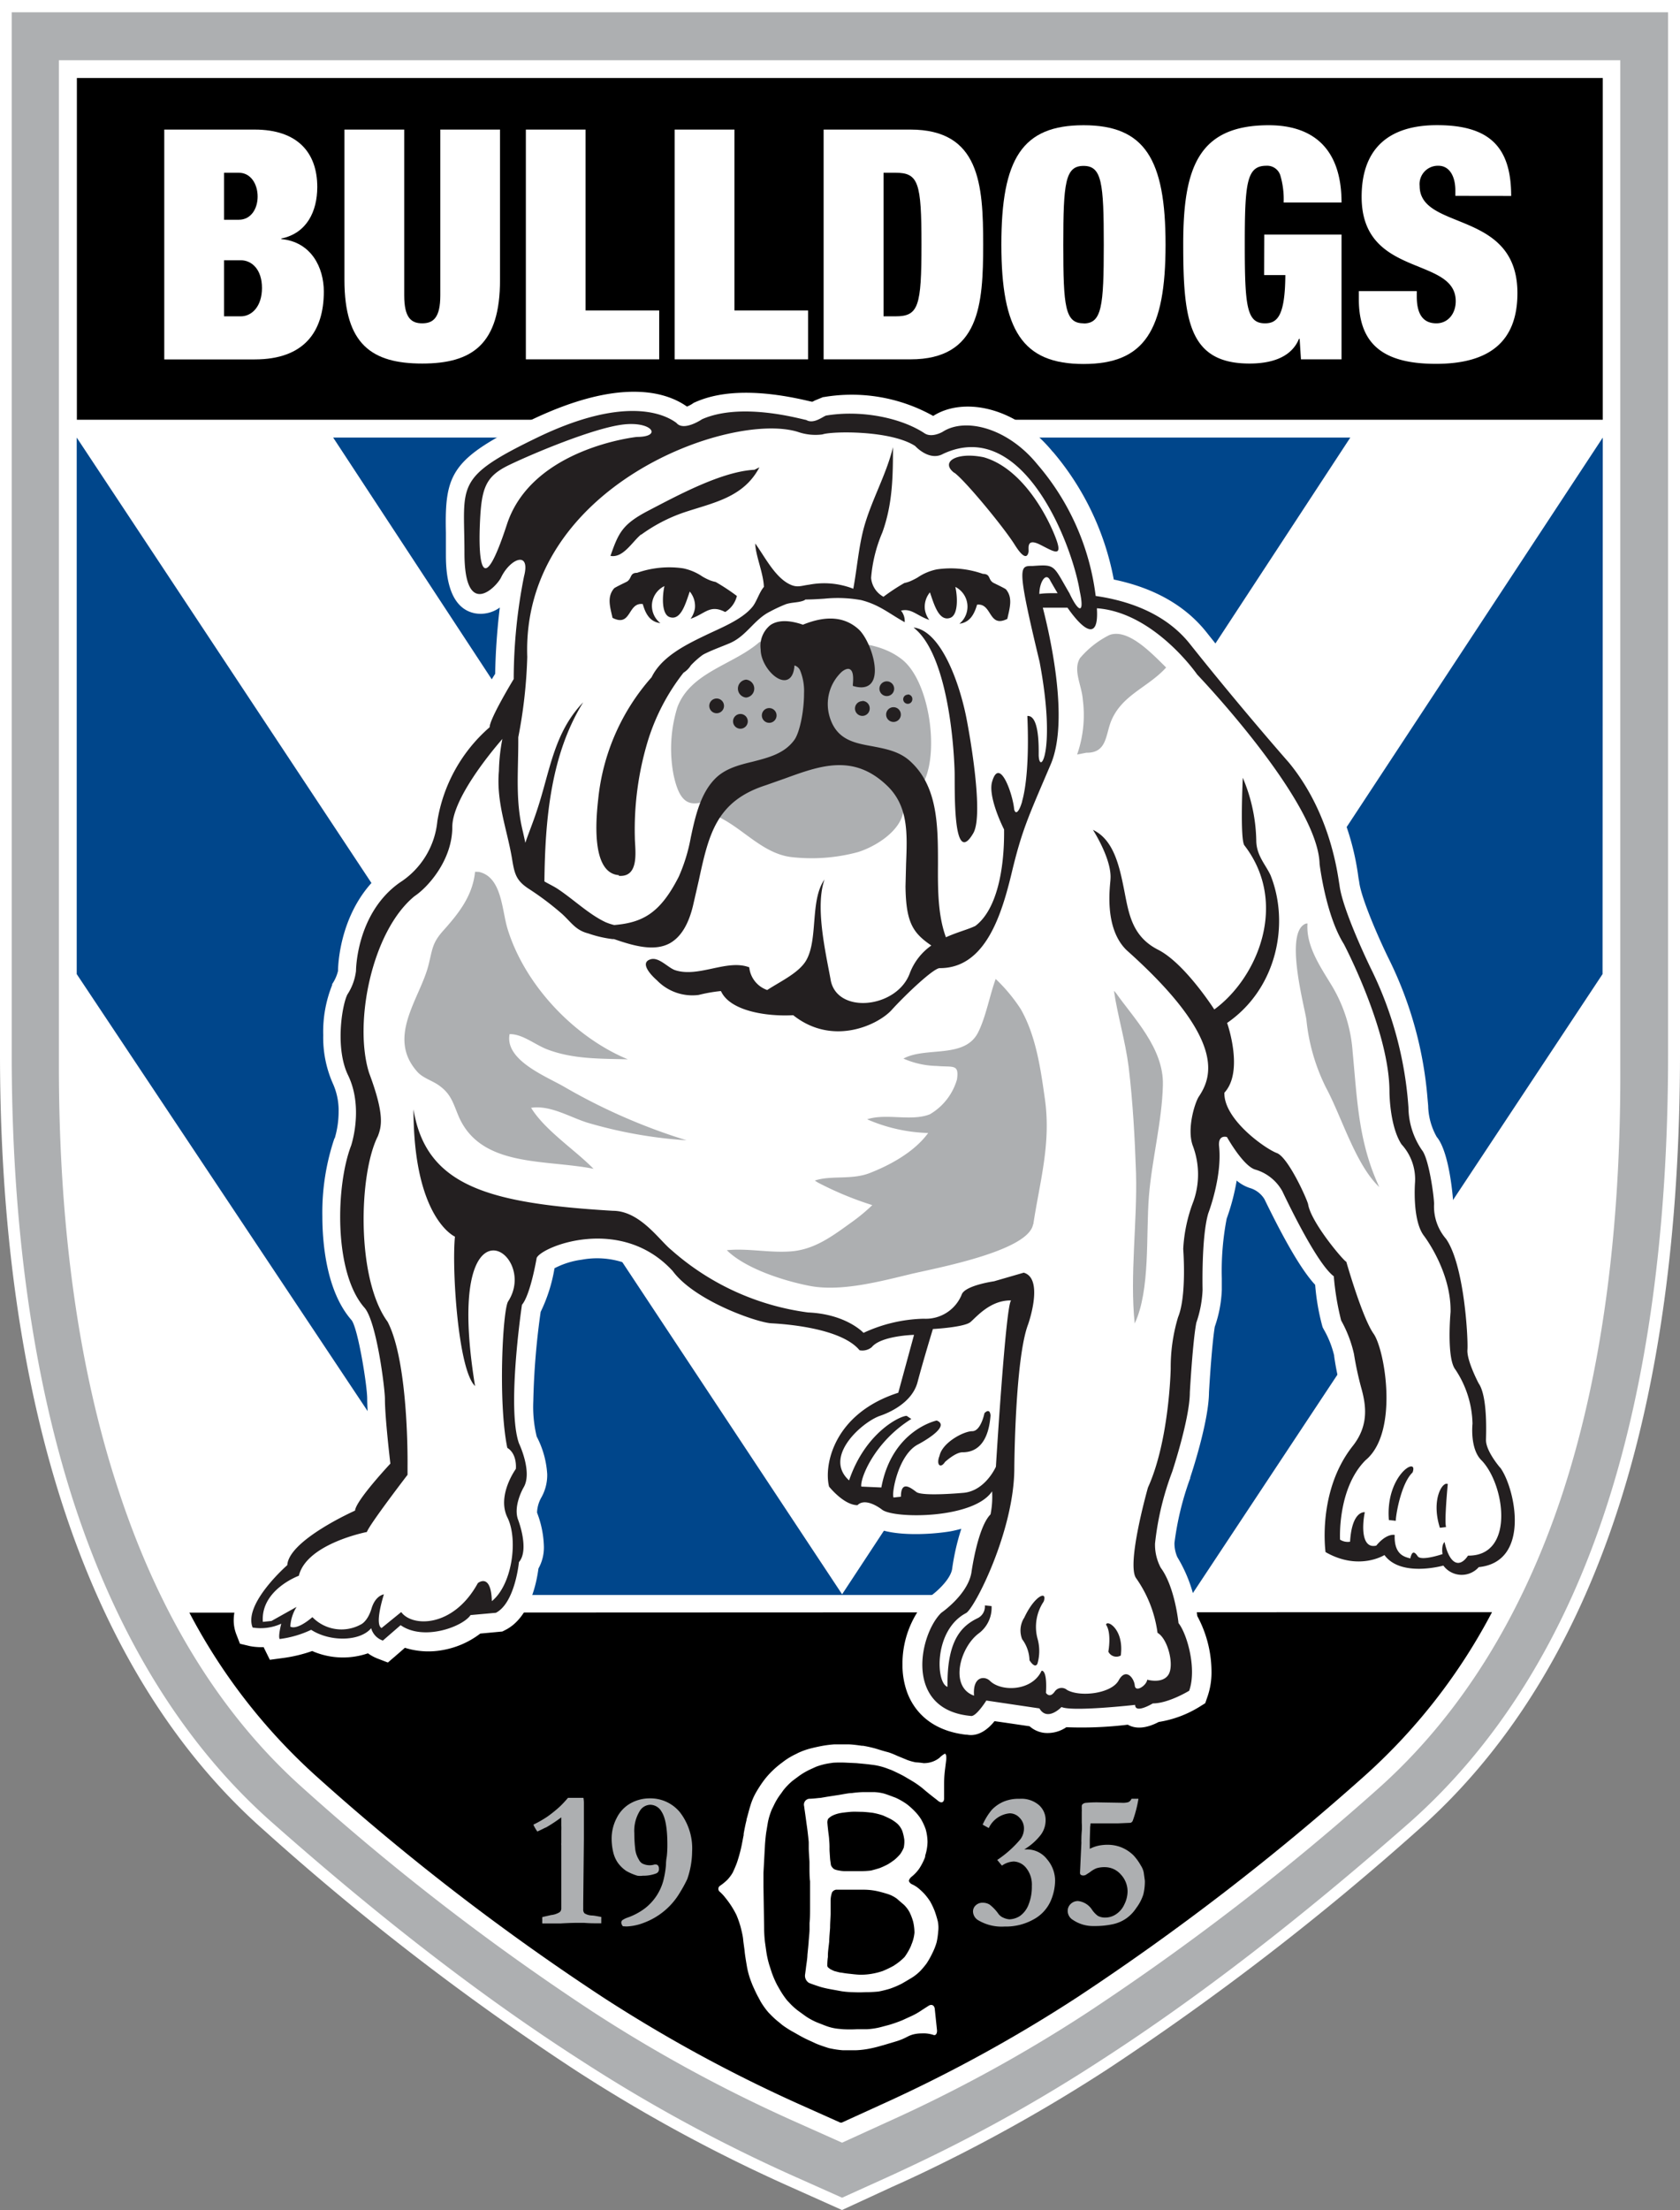
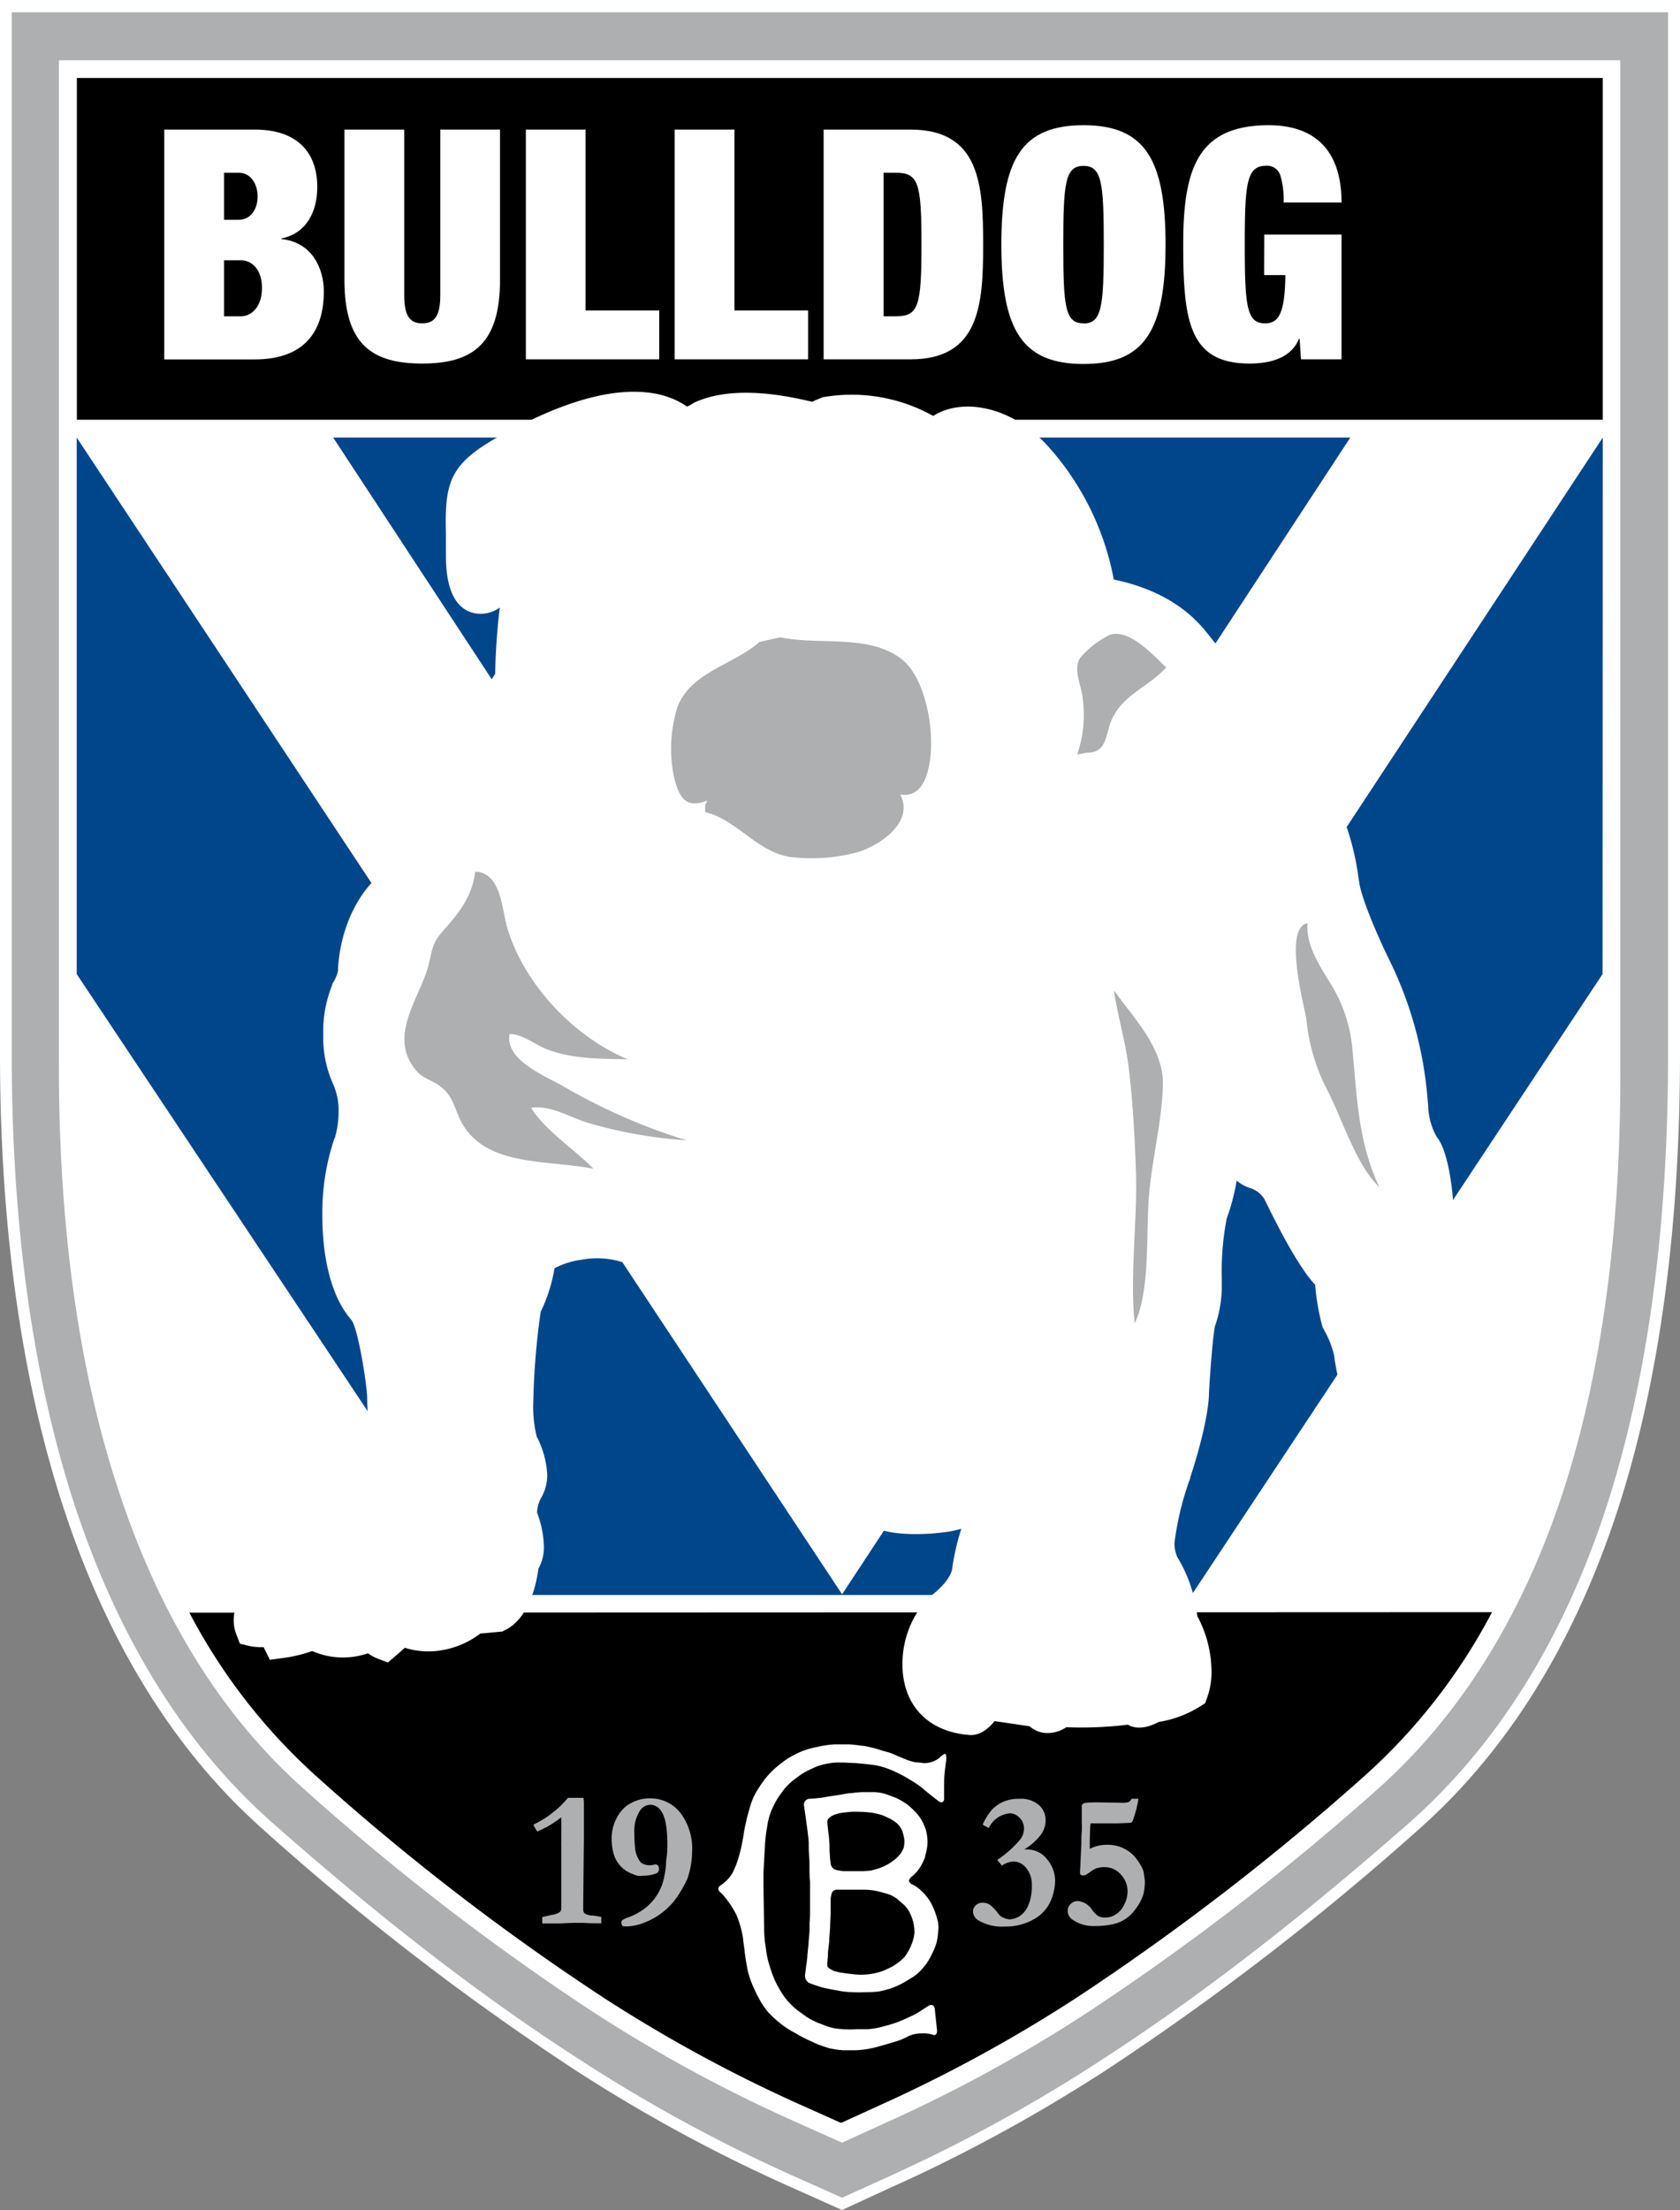
<svg xmlns="http://www.w3.org/2000/svg" id="Layer_1" data-name="Layer 1" viewBox="0 0 228.17 300">
  <rect x="0" y="0" width="228.17" height="300" fill="#808080" stroke="none" />
  <defs>
    <style>.cls-1{fill:#fff;}.cls-2{fill:#adafb1;}.cls-3{fill:#00468a;}.cls-4{fill:#00468b;}.cls-5{fill:#231f20;}</style>
  </defs>
  <title>Logo</title>
  <path class="cls-1" d="M107.48,296.92a213.92,213.92,0,0,1-29.49-16,350.83,350.83,0,0,1-42.26-32.58c-11.95-10.58-21.07-25.26-27.09-43.62C2.91,187.26,0,166.5,0,143.05V0H228.17V143.05c0,23.85-2.85,44.67-8.46,61.89-5.91,18.16-15,32.78-27.1,43.46a365,365,0,0,1-42.23,32.51A219.46,219.46,0,0,1,125.21,295c-1.31.62-2.6,1.22-4,1.84L114.36,300Z" />
  <path class="cls-1" d="M220.06,8.18H8V144.83c0,21.84,2.7,41.16,8.05,57.43,5.58,17.06,14.06,30.7,25.16,40.55a328.34,328.34,0,0,0,39.38,30.35,199.63,199.63,0,0,0,27.46,14.89l6.29,2.81h0l6.27-2.86a199,199,0,0,0,27.11-14.85,342.67,342.67,0,0,0,39.36-30.29c11.22-10,19.68-23.52,25.19-40.4,5.21-16,7.86-35.41,7.76-57.63V8.18h0ZM185.51,241.05a338.88,338.88,0,0,1-39,30.06,199.37,199.37,0,0,1-26.83,14.69l-5.29,2.41L109,285.84a198.34,198.34,0,0,1-27.14-14.71A325.1,325.1,0,0,1,42.83,241a79,79,0,0,1-17.13-22.1h177A79.52,79.52,0,0,1,185.51,241.05Z" />
  <path class="cls-2" d="M1.59,1.67V143.13c0,23.28,2.89,43.88,8.55,61.19,5.95,18.08,14.91,32.51,26.64,42.92,15,13.27,28.78,23.89,42.07,32.42a212.73,212.73,0,0,0,29.29,15.89l6.23,2.78,0-7.47h0l-6.29-2.81a199.63,199.63,0,0,1-27.46-14.89,328.34,328.34,0,0,1-39.38-30.35c-11.1-9.85-19.58-23.49-25.16-40.55C10.7,186,8,166.67,8,144.83V8.18H220.06V144.83c.1,22.22-2.55,41.61-7.76,57.63-5.51,16.88-14,30.45-25.19,40.4a342.67,342.67,0,0,1-39.36,30.29A199,199,0,0,1,120.64,288l-6.27,2.86v7.47l6.23-2.82c1.17-.53,2.49-1.15,3.92-1.83a213.71,213.71,0,0,0,25-14c13.19-8.51,26.94-19.12,42-32.35,11.85-10.52,20.84-24.89,26.65-42.76,5.56-17.08,8.38-37.73,8.38-61.4V1.67Z" />
  <rect x="10.44" y="10.59" width="207.24" height="46.39" />
  <path class="cls-3" d="M114.34,288.21l0,0-.07,0Z" />
  <polygon class="cls-4" points="217.68 59.4 114.37 216.42 10.42 59.4 10.42 132.23 66.55 216.51 161.84 216.51 217.65 132.23 217.68 59.4" />
-   <path d="M25.72,218.91A79.49,79.49,0,0,0,42.83,241,324.35,324.35,0,0,0,81.9,271.13,198.37,198.37,0,0,0,109,285.84l5.14,2.3.08,0,.09,0,5.29-2.41a199.37,199.37,0,0,0,26.83-14.69,338.88,338.88,0,0,0,39-30.06,79.1,79.1,0,0,0,17.21-22.14Z" />
+   <path d="M25.72,218.91A79.49,79.49,0,0,0,42.83,241,324.35,324.35,0,0,0,81.9,271.13,198.37,198.37,0,0,0,109,285.84l5.14,2.3.08,0,.09,0,5.29-2.41a199.37,199.37,0,0,0,26.83-14.69,338.88,338.88,0,0,0,39-30.06,79.1,79.1,0,0,0,17.21-22.14" />
  <path class="cls-1" d="M128.32,238.06c.16,0,.24.32.19.84l-.17,1.37a16.64,16.64,0,0,0-.12,1.88v2c0,.5-.34.66-.76.35l-.32-.26c-.42-.32-1.08-.84-1.47-1.17l-.39-.33a12,12,0,0,0-1.54-1.06l-1-.59c-.47-.25-1.22-.62-1.69-.82l-.59-.22a8.89,8.89,0,0,0-1.79-.46l-.48-.06c-.51-.07-1.36-.14-1.87-.19l-1.27-.06a16.8,16.8,0,0,0-1.88,0l-.54.08a8.88,8.88,0,0,0-1.82.48l-.81.37a9.55,9.55,0,0,0-1.59.95l-.75.56a8.68,8.68,0,0,0-1.3,1.34l-.28.4a8.47,8.47,0,0,0-1,1.65l-.24.48a9.27,9.27,0,0,0-.55,1.79l-.18,1.09c-.1.51-.17,1.35-.21,1.86l-.21,3.89c0,.52,0,1.36,0,1.92l.09,5.58a17.07,17.07,0,0,0,.11,1.88l.18,1.28a13.18,13.18,0,0,0,.4,1.82l.34,1.05a13.58,13.58,0,0,0,.74,1.71l.32.56a11.58,11.58,0,0,0,1.06,1.56l.28.29a8.48,8.48,0,0,0,1.42,1.25l.77.56a8.82,8.82,0,0,0,1.63.88l1,.39a6.77,6.77,0,0,0,1.81.45l.65.06a16.85,16.85,0,0,0,1.88,0l1.35,0a9.7,9.7,0,0,0,1.87-.28l1.2-.32a18.81,18.81,0,0,0,1.78-.63l1-.46a9.38,9.38,0,0,0,1.64-.91l.87-.56c.44-.3.84-.1.88.44l.29,2.76c.07.52-.16.86-.48.73a4.32,4.32,0,0,0-1.17-.21c-.32,0-.84,0-1.15.06a3.65,3.65,0,0,0-1.22.4,8.21,8.21,0,0,1-1.47.61l-1.77.53-.23.06a16.78,16.78,0,0,1-1.7.42,11.81,11.81,0,0,1-1.75.21h0c-.53,0-1.39,0-1.89,0h0a12.86,12.86,0,0,1-1.86-.29h0c-.51-.16-1.3-.42-1.77-.63l-.6-.28a16.45,16.45,0,0,1-1.68-.84l-.69-.39a13.44,13.44,0,0,1-1.58-1l-.32-.27a11.71,11.71,0,0,1-1.38-1.25l-.15-.15a10.34,10.34,0,0,1-1.08-1.5l-.31-.58c-.26-.45-.61-1.23-.82-1.71l-.22-.57a11.28,11.28,0,0,1-.5-1.81l-.06-.35c-.09-.54-.22-1.31-.26-1.75s-.17-1.21-.21-1.68-.23-1.26-.37-1.78h0a13.17,13.17,0,0,0-.55-1.55,12.87,12.87,0,0,0-.72-1.26,12.48,12.48,0,0,0-.73-1,6.06,6.06,0,0,0-.79-.86.5.5,0,0,1,0-.81,7.19,7.19,0,0,0,1-.81,5.27,5.27,0,0,0,.75-1c.17-.36.42-.93.56-1.32s.36-1.14.48-1.64l.07-.28c.12-.51.27-1.36.37-1.85v-.16c.09-.53.26-1.37.39-1.86l0-.1c.15-.49.35-1.32.51-1.82h0a8.65,8.65,0,0,1,.71-1.72,17.43,17.43,0,0,1,1-1.57,10.9,10.9,0,0,1,1.22-1.42,12.57,12.57,0,0,1,1.41-1.2l.29-.22a9.8,9.8,0,0,1,1.62-.95l.23-.12a9.71,9.71,0,0,1,1.65-.6c.45-.12,1.19-.28,1.62-.36a14.82,14.82,0,0,1,1.68-.21c.46,0,1.29,0,1.79,0h.06c.49,0,1.34.11,1.86.19l.16,0a16.15,16.15,0,0,1,1.79.4c.47.15,1.16.36,1.53.45s1,.36,1.37.53l1.36.56a7,7,0,0,0,1.13.31,9.81,9.81,0,0,1,1.06.11,3.46,3.46,0,0,0,1.15-.18,3.26,3.26,0,0,0,1-.54A3.12,3.12,0,0,1,128.32,238.06Z" />
  <path class="cls-1" d="M127.37,260.82a14.42,14.42,0,0,0-.42-1.39,10.2,10.2,0,0,0-.63-1.33,8.45,8.45,0,0,0-.76-1,9,9,0,0,0-.84-.79,4,4,0,0,0-.82-.51.82.82,0,0,1-.46-.46c0-.15.14-.4.39-.6a5.37,5.37,0,0,0,1-1.06,8.11,8.11,0,0,0,.82-1.61l0-.16a6.46,6.46,0,0,0,.32-1.83V250a6.6,6.6,0,0,0-.25-1.69,7.9,7.9,0,0,0-.64-1.38,6.44,6.44,0,0,0-.79-1,9.65,9.65,0,0,0-1.1-1,9,9,0,0,0-1.56-.9c-.49-.18-1.18-.45-1.57-.56a6,6,0,0,0-1.35-.2c-.37,0-1,0-1.45,0a13.3,13.3,0,0,0-1.56.13c-.42,0-1.17.16-1.73.25h0l-1.56.24-1,.17c-.2,0-.79.09-1.32.11l-.11,0a.8.8,0,0,0-.77,1l.07.52c.08.51.19,1.35.26,1.86l.09.64c.07.51.16,1.33.21,1.86l0,.78c0,.5.07,1.35.1,1.89l0,.77c0,.53,0,1.38.08,1.88l0,1.17c0,.53,0,1.36,0,1.88v.72c0,.53,0,1.37-.07,1.88l0,.86c0,.52-.11,1.35-.13,1.87l-.16,1.62c0,.5-.16,1.36-.21,1.86l-.1.75a1.14,1.14,0,0,0,.51,1.18c.36.16,1,.37,1.46.52s1.14.29,1.54.36l1.48.27a12,12,0,0,0,1.49.12,16.25,16.25,0,0,0,1.71,0h.16c.55,0,1.27-.05,1.63-.09a15.44,15.44,0,0,0,1.53-.38,12.12,12.12,0,0,0,1.62-.69c.4-.23,1-.58,1.39-.82a6.57,6.57,0,0,0,1.12-.9,12.16,12.16,0,0,0,.84-1,10.92,10.92,0,0,0,.79-1.4,8.27,8.27,0,0,0,.59-1.5,10.16,10.16,0,0,0,.21-1.44A4.26,4.26,0,0,0,127.37,260.82Zm-14.91-13.9a2.07,2.07,0,0,1,.61-.46,4.14,4.14,0,0,1,1-.33c.34-.07,1-.14,1.46-.18s1.2,0,1.51,0,1,.07,1.48.13a9.71,9.71,0,0,1,1.4.36c.32.14.79.35,1.08.51a5,5,0,0,1,.92.65,2.91,2.91,0,0,1,.62.93,6.53,6.53,0,0,1,.28,1.21,4,4,0,0,1-.08,1.08,4.36,4.36,0,0,1-.48.87,6.64,6.64,0,0,1-.75.75,9.65,9.65,0,0,1-.94.64,11.32,11.32,0,0,1-1.11.51c-.29.09-.8.24-1.17.33A11.51,11.51,0,0,1,117,254c-.39,0-1,0-1.34,0s-.82,0-1,0a4.4,4.4,0,0,1-.73-.09,2.49,2.49,0,0,1-.49-.12.71.71,0,0,1-.35-.24.94.94,0,0,1-.25-.43c0-.14-.09-.55-.11-.91s-.07-.92-.07-1.27a9.09,9.09,0,0,0-.05-1.19c0-.3-.09-.84-.13-1.21s-.09-.8-.1-1A1.19,1.19,0,0,1,112.46,246.92Zm11.74,15.43a5.38,5.38,0,0,1-.41,1.61l-.08.22a8.1,8.1,0,0,1-.86,1.48,7.7,7.7,0,0,1-1.34,1.09l-.13.09a14.27,14.27,0,0,1-1.5.72,9.39,9.39,0,0,1-1.52.38,8.67,8.67,0,0,1-1.48.12c-.38,0-1-.07-1.41-.12a11.49,11.49,0,0,1-1.17-.16c-.25,0-.62-.13-.85-.18s-.47-.2-.59-.25-.29-.2-.38-.27a.37.37,0,0,1-.12-.29c0-.09,0-.63.08-1.13v-.23c0-.52.13-1.37.18-1.89h0c0-.52.09-1.36.12-1.88l0-.12c0-.51.07-1.36.07-1.88v-.07c0-.5,0-1.25,0-1.65a3.45,3.45,0,0,1,.2-1.07.81.81,0,0,1,.52-.35c.16,0,.59,0,1,0s.94,0,1.35,0,1.11,0,1.57,0a8.78,8.78,0,0,1,1.71.2c.45.1,1.16.3,1.54.43a4.27,4.27,0,0,1,1.15.62c.23.21.63.55.9.78a4.17,4.17,0,0,1,.77,1,7.63,7.63,0,0,1,.5,1.31A6.8,6.8,0,0,1,124.2,262.35Z" />
  <path class="cls-2" d="M136.08,253.25c-.27-.31-.48-.59-.64-.77a14.74,14.74,0,0,0,3.13-2.79,2.42,2.42,0,0,0,.5-1.48,2,2,0,0,0-.59-1.45,1.82,1.82,0,0,0-1.34-.61,3.49,3.49,0,0,0-2.85,2l-.83-.46a8.6,8.6,0,0,1,1.23-2,4.83,4.83,0,0,1,1.7-1.16,5.31,5.31,0,0,1,2.09-.35,3.66,3.66,0,0,1,2.61.84,2.7,2.7,0,0,1,.92,2.11,3.32,3.32,0,0,1-.64,1.92,8,8,0,0,1-2.26,2h.28a3.43,3.43,0,0,1,2.81,1.33,4.5,4.5,0,0,1,1.1,2.91,7.18,7.18,0,0,1-.62,2.8,5.27,5.27,0,0,1-2.25,2.43,7.7,7.7,0,0,1-4,1,6.23,6.23,0,0,1-3.51-.82,1.43,1.43,0,0,1-.77-1.21,1.12,1.12,0,0,1,.35-.83,1.31,1.31,0,0,1,1-.37,1.73,1.73,0,0,1,.92.26,5.92,5.92,0,0,1,1.12,1.16,1.58,1.58,0,0,0,.69.59,2.46,2.46,0,0,0,.85.24,2.78,2.78,0,0,0,1.44-.45,3.35,3.35,0,0,0,1.18-1.56,6.45,6.45,0,0,0,.44-2.52,3.59,3.59,0,0,0-.76-2.43,2.27,2.27,0,0,0-1.7-.89A3,3,0,0,0,136.08,253.25Z" />
  <path class="cls-2" d="M153.68,244.17l.47,0,.47,0a16.16,16.16,0,0,1-.78,3,.5.5,0,0,1-.3.27l-1.63.07h-.37l-.82,0-.61,0c-.73,0-1.25,0-1.57,0h-.43c0,.25-.05.44-.05.53l-.05,1.7,0,1.23a4.93,4.93,0,0,1,1.15-.42,6,6,0,0,1,1.28-.13,5,5,0,0,1,1.88.36,5.08,5.08,0,0,1,1.62,1.07,7.15,7.15,0,0,1,1,1.38,2.8,2.8,0,0,1,.39.92c.11.77.16,1.15.16,1.19a7.42,7.42,0,0,1-.21,1.83,6.15,6.15,0,0,1-.95,1.82,5.31,5.31,0,0,1-1.3,1.38,5,5,0,0,1-1.88.83,11.31,11.31,0,0,1-2.53.25,4.89,4.89,0,0,1-2.9-.83,1.42,1.42,0,0,1-.71-1.23,1.27,1.27,0,0,1,.41-.94,1.39,1.39,0,0,1,1-.39,2.6,2.6,0,0,1,1.87,1.14,3.39,3.39,0,0,0,.83.88,2.08,2.08,0,0,0,1,.22,2.61,2.61,0,0,0,1.44-.44,3.13,3.13,0,0,0,1.15-1.36,4,4,0,0,0,.43-1.7,3.35,3.35,0,0,0-.91-2.34,2.87,2.87,0,0,0-2.19-1,3.59,3.59,0,0,0-1.15.16,3.88,3.88,0,0,0-.89.54l-.56.36a.81.81,0,0,1-.32.07.6.6,0,0,1-.34-.1.34.34,0,0,1-.1-.26l.19-4.1a3.54,3.54,0,0,1,0-.48c0-.14,0-.49.05-1.08s0-1,0-1.24c0-.38,0-.69,0-.92s0-.35,0-.51a.91.91,0,0,0,0-.25l0-.47c0-.21.14-.34.44-.44a15.32,15.32,0,0,1,2.05-.07l2.95.05a2.63,2.63,0,0,0,.9-.09A.9.9,0,0,0,153.68,244.17Z" />
  <path class="cls-2" d="M77.14,244.05h2.1a4.81,4.81,0,0,1,.06.61s0,.17,0,.4,0,.58,0,1.38l0,2v1.24l-.09,8.75v.74a.75.75,0,0,0,.18.56,2.09,2.09,0,0,0,1,.29c.23,0,.64.08,1.27.2a1.1,1.1,0,0,1,0,.25c0,.09,0,.3,0,.61H81c-.39,0-.94,0-1.65-.06l-.92,0c-.21,0-1,0-2.28.08h-.59l-.39,0-.35,0-.65,0-.52,0a3.8,3.8,0,0,1,0-.44,3.66,3.66,0,0,1,0-.42c.34-.09.74-.17,1.2-.28a2.75,2.75,0,0,0,1.16-.39.64.64,0,0,0,.22-.48l0-.9,0-1v-2.48c0-.07,0-.33,0-.77,0-.23,0-.45,0-.62s0-.46,0-1.06l0-.74c0-.56,0-.89,0-1a2.23,2.23,0,0,1,0-.37l0-.34,0-.87,0-.42a7.2,7.2,0,0,0,0-.72V246.7a20,20,0,0,1-2.09,1.38c-.08,0-.46.23-1.16.54a5.42,5.42,0,0,1-.54-.93,16.4,16.4,0,0,0,1.86-1.06,17.14,17.14,0,0,0,1.76-1.42A14.88,14.88,0,0,0,77.14,244.05Z" />
  <path class="cls-2" d="M84.6,261.48a.86.86,0,0,1-.22-.47.45.45,0,0,1,.14-.35,2.88,2.88,0,0,1,.76-.37,8.74,8.74,0,0,0,2.31-1.24,7.06,7.06,0,0,0,2.56-4,13,13,0,0,0,.3-1.91c0-.14,0-.53.11-1.12a14.43,14.43,0,0,0,.08-1.6c0-2.19-.26-3.7-.8-4.51a1.78,1.78,0,0,0-1.51-.92,1.72,1.72,0,0,0-1.4.78,5.13,5.13,0,0,0-.78,3.07,18.86,18.86,0,0,0,.14,2.31,3.58,3.58,0,0,0,.48,1.29,1.28,1.28,0,0,0,.44.51,2.21,2.21,0,0,0,1.68.15l.2,0a.38.38,0,0,1,.28.14.64.64,0,0,1,.12.44.59.59,0,0,1-.37.63,4.83,4.83,0,0,1-1.8.31,2.78,2.78,0,0,1-.75,0,7.31,7.31,0,0,1-1.52-.65,4.65,4.65,0,0,1-1.14-1.11,4.24,4.24,0,0,1-.59-1.29,7.94,7.94,0,0,1-.25-1.94,6,6,0,0,1,.69-2.85,4.64,4.64,0,0,1,1.9-2,5.3,5.3,0,0,1,2.58-.66,5.18,5.18,0,0,1,4.09,1.87A8,8,0,0,1,94,251.34a11.67,11.67,0,0,1-.66,3.74,17.84,17.84,0,0,1-1,1.83A9.54,9.54,0,0,1,87.47,261a7.28,7.28,0,0,1-2.38.51C85,261.5,84.82,261.5,84.6,261.48Z" />
  <polyline class="cls-4" points="183.39 59.4 45.25 59.4 114.37 164.71 183.39 59.4" />
  <path class="cls-1" d="M131.53,235.53l-.18,0Z" />
  <path class="cls-1" d="M205.82,197.62l0-.07-.07-.06a7.63,7.63,0,0,1-1.28-2.1v-.2s0-1.52,0-1.52c0-3.62-.48-6-1.46-7.43l.14.24a10.89,10.89,0,0,1-1.23-3.17v-.58c0-.11-.14-11.51-3.38-16.12l-.09-.15-.14-.13a4.37,4.37,0,0,1-.93-3s-.41-6.81-2.25-9l0,0,0,0a9,9,0,0,1-1.16-4.11v-.1l-.09-1a52.11,52.11,0,0,0-5.28-19c-1.41-2.87-3.75-8.26-4-10.4l0,0-.1-.56a35.23,35.23,0,0,0-7.31-17.36l0,0c-.28-.31-6.64-7.54-13.35-16-2.88-3.61-7.12-6-12.57-7.13a37.39,37.39,0,0,0-8.34-17.42l.09.13c-5.14-6.33-12.3-7.47-16.27-4.92h0l.11-.06-.12.06a22.69,22.69,0,0,0-14.85-2.56l-.09,0-1.17.48a2.64,2.64,0,0,1-.29.15l-.08,0-.58-.13c-6.42-1.5-11.58-1.45-15.25.19l-.19.08-.16.11a3.92,3.92,0,0,1-.78.41c-2.83-2-9.11-4-21.35,1.91-10.66,5.15-11.57,7.18-11.39,15.22l0,2.83c0,1.78,0,7.32,3.93,8.1a4.41,4.41,0,0,0,3.39-.78,89.24,89.24,0,0,0-.63,9,35.44,35.44,0,0,0-3,5.87,24.36,24.36,0,0,0-7.36,13.81l0,.08a8.31,8.31,0,0,1-3.9,6.38l0,0,0,0c-7,4.92-7.08,13.8-7.08,14.18a5.41,5.41,0,0,1-.74,1.71l-.06.09,0,.13a17,17,0,0,0-1.21,6.81,15.39,15.39,0,0,0,1.28,6.49,8.88,8.88,0,0,1,.81,3.9,12.81,12.81,0,0,1-.55,3.67l0-.12a31.44,31.44,0,0,0-1.66,10.6c0,3.56.51,10.14,3.91,14.07l.07.08c.89,1.23,2.11,8.9,2.11,10.63,0,2.06.39,5.81.62,7.88a29.52,29.52,0,0,0-4.06,5.3c-3.46,1.63-8.37,4.5-9.55,8-1.68,1.61-5.14,5.32-5.14,8.91a5.29,5.29,0,0,0,.35,1.9l.5,1.29,1.34.32a8.22,8.22,0,0,0,1.9.14.06.06,0,0,0,0,.06l.82,1.66,1.86-.25a19.77,19.77,0,0,0,3.89-.94,10.42,10.42,0,0,0,7.57.31,6,6,0,0,0,1.25.69l1.46.56s1.71-1.46,2.31-2a10.62,10.62,0,0,0,5.24.29,11.72,11.72,0,0,0,5-2.22l3-.28.45-.23c3.24-1.67,4.18-6.28,4.45-8.32a5.89,5.89,0,0,0,.74-3,13.79,13.79,0,0,0-.92-4.56.94.94,0,0,1,0-.23,4.48,4.48,0,0,1,.6-1.9,6.19,6.19,0,0,0,.77-3.12A12.66,12.66,0,0,0,72.89,195a17.11,17.11,0,0,1-.46-4.8,100.55,100.55,0,0,1,1-12.12,21.54,21.54,0,0,0,1.88-5.92A11.13,11.13,0,0,1,79,171a11.45,11.45,0,0,1,10.36,3.33c3.66,4.74,12.87,7.87,15.19,8,4.94.28,9,1.37,10.13,2.71l.54.66.84.2A4.66,4.66,0,0,0,120,185l.23-.17.19-.21s.07,0,.09-.05c-.35,1.24-.51,1.84-.7,2.49-7.37,2.93-10,8.86-10,13.21a9.17,9.17,0,0,0,.25,2.17l.12.5.34.46,0,0c.47.59,2.91,3.51,5.92,3.51h1.08a1.91,1.91,0,0,0,.21-.21,3.84,3.84,0,0,1,.42.27l.06,0c2.19,1.64,7.84,1.41,10.89.9.53-.1,1-.22,1.46-.34a32,32,0,0,0-1.25,5.48c-.25,1.42-2.11,3.09-3,3.7l-.16.12L126,217a13.09,13.09,0,0,0-3.43,9,10.82,10.82,0,0,0,.58,3.57c.69,2,2.66,5.29,8.06,5.91h0l.14,0c1.58.29,2.89-.8,3.72-1.84,1.6.22,4.5.66,4.76.69a3.65,3.65,0,0,0,2,.9,4.53,4.53,0,0,0,3-.77,51.92,51.92,0,0,0,8.34-.34c1.11.63,2.55.5,4.2-.37a15,15,0,0,0,5.54-2.06l.08-.05.7-.44.3-.87a10.05,10.05,0,0,0,.55-3.44,16,16,0,0,0-1.93-7.52,19.49,19.49,0,0,0-2.71-8,4.67,4.67,0,0,1-.39-1.92,40,40,0,0,1,2.09-8.66l.05-.1,0-.12c.1-.3,2.52-7.52,2.55-11.57.14-2.47.47-7.05.79-8.91a17,17,0,0,0,.95-5V175c0-.43,0-.93,0-1.45a37.71,37.71,0,0,1,.66-8.12,29.66,29.66,0,0,0,1.36-5.17,5.35,5.35,0,0,0,1.77,1,3.46,3.46,0,0,1,2,1.52c2,4.11,4.67,9.25,6.89,11.63a30.78,30.78,0,0,0,1,5.72l.07.15.09.17a13.16,13.16,0,0,1,1.42,3.57l0,.09a38.3,38.3,0,0,0,1,4.77,9.8,9.8,0,0,1,.47,2.69,4.76,4.76,0,0,1-1.15,3.07c-3.78,4.84-4.34,10.75-4.34,13.83a20.4,20.4,0,0,0,.13,2.56l.18,1.27,1.11.64a10.83,10.83,0,0,0,8.81,1.16c2.52,1.75,5.86,1.54,7.75,1.23a5.41,5.41,0,0,0,3.16,1,5.86,5.86,0,0,0,3.7-1.29,7.25,7.25,0,0,0,5.39-4.26,10.89,10.89,0,0,0,.85-4.48A16.26,16.26,0,0,0,205.82,197.62Zm-74.47,37.89.18,0Z" />
  <path class="cls-2" d="M122.5,89.51c-4.46-3.5-11.21-1.87-16.52-3l-2.82.63C99.67,90.24,93.81,91.2,92,96a19,19,0,0,0-.54,9.08c.84,4.07,2.22,4.46,4.61,3.6a3.21,3.21,0,0,1-.3.56v1c4.27,1,7.12,5.47,11.59,6.09a24.12,24.12,0,0,0,9.16-.66c3.19-1,7.67-4.17,5.74-7.82,1.4.21,2.59-.26,3.38-2.09C127.49,101.43,126.11,92.35,122.5,89.51Z" />
-   <path class="cls-5" d="M101.33,92.26a1.22,1.22,0,0,0,0,2.43,1.22,1.22,0,0,0,0-2.43Zm-4,2.56a1,1,0,0,0-1,1,1,1,0,0,0,1,1,1,1,0,0,0,1-1A1,1,0,0,0,97.28,94.82Zm3.23,2.1a1,1,0,0,0-1,1,1,1,0,1,0,2,0A1,1,0,0,0,100.51,96.92Zm3.91,1.2a1,1,0,0,0,0-2,1,1,0,1,0,0,2ZM121.35,96a1,1,0,0,0-1,1,1,1,0,0,0,2,0A1,1,0,0,0,121.35,96Zm-4.23-.82a1,1,0,0,0-1,1,1,1,0,0,0,1,1,1,1,0,0,0,1-1A1,1,0,0,0,117.12,95.15Zm4.32-1.69a1,1,0,1,0-1,1A1,1,0,0,0,121.44,93.46Zm1.86.81a.62.62,0,1,0,.61.62A.61.61,0,0,0,123.3,94.27Zm.81-9.08c4,3.12,5.33,13.19,5.54,19.44.07,1.82-.35,13.44,2.55,8.42,1.4-2.47-.42-13-1-15.88C130.18,92.26,127.68,85.62,124.11,85.19Zm64.52,121.12.94.1c0-.83.74-5.11,2.28-6.56C192.7,197.59,188.15,200.22,188.63,206.31Zm6.92,1.05.85-.1c-.26-.72.23-5.84.23-5.84C195.92,201.06,194.35,203.55,195.55,207.36Zm-45,16.85a1.21,1.21,0,0,0,1.67.49c.47-3.6-1.91-4.91-2-4.18C151,221.7,150.53,224.21,150.53,224.21Zm53.2-25s-1.93-2.22-1.93-3.75c0-.59.27-5.9-1-7.71,0,0-1.63-3.09-1.52-4.55s-.41-11.48-2.9-15.05a6.73,6.73,0,0,1-1.63-4.75c0-.95-.69-6.15-1.65-7.31a10.41,10.41,0,0,1-1.83-5.78,50.35,50.35,0,0,0-5.13-18.92s-3.86-7.91-4.24-11.3c-.19-.86-1-9.45-6.85-16.58,0,0-6.52-7.4-13.44-16.1-3.33-4.21-8.43-5.91-12.82-6.54A33.71,33.71,0,0,0,140.86,63c-4-4.9-9.74-6.38-12.82-4.39,0,0-1.49.89-2.5.19-3.18-2.09-8.56-3.18-13.34-2.39-.41.11-1.69,1.21-2.7.6-.69-.1-8.76-2.48-14.15-.1,0,0-2.49,1.7-3.48.5-2-1.5-7.58-3.49-18.93,2s-9.86,6.37-9.86,15.64,4.48,4.49,5,3.28c1.29-2.58,4-3.58,3.09-.09a71.63,71.63,0,0,0-1.4,13.94s-3.27,5.37-3.27,6.54a21.4,21.4,0,0,0-7.1,12.74,11.17,11.17,0,0,1-5.11,8.35c-5.94,4.19-5.94,12-5.94,12A7.48,7.48,0,0,1,47.18,135c-.74,1.46-1.68,7.3.09,10.95s.95,7.84.43,9.53c-2.1,5.42-2.4,17.21,1.77,22,1.66,1.78,2.81,11,2.81,12.43,0,2.62.74,8.77.74,8.77s-4.69,5-4.8,6.38c0,0-9,4-9.2,7.4,0,0-6,5.23-4.71,8.47a6.73,6.73,0,0,0,3.89-.52s-.44,1.66-.22,2.08a14.08,14.08,0,0,0,4.28-1.25c2.61,1.68,6.67,1.57,8.15-.22A2.45,2.45,0,0,0,52,222.7l2.41-2.09c3.12,2.19,8.44.21,9.5-1.37l3.44-.31c2.61-1.35,3.13-6.88,3.13-6.88,1.46-1.69-.11-5.74-.11-5.74-.72-1.9.74-4.39.74-4.39,1.25-2.09-.63-6-.63-6-1.68-4.8.41-18.8.41-18.8,1.16-1.36,2-6.37,2-6.37.73-1.57,11.47-5.84,18.47,1.78,3,4.07,11.49,7,13.38,7.1s9.51.64,12,3.66a2,2,0,0,0,1.66-.42c1.26-1.56,5.74-1.67,5.74-1.67L122,189.06c-8.77,2.82-10.13,9.82-9.4,12.74,0,0,2,2.52,3.86,2.52,1.15-1.15,3.35.62,3.35.62,1.66,1.25,12.44,1.25,14.93-2.5a12.06,12.06,0,0,1-.21,3.13c-1.77,1.77-2.6,7.93-2.6,7.93-.53,3-4.09,5.43-4.09,5.43-3,2.93-5.12,13.16,4,14,.7.18,2.12-2.09,2.12-2.09l7.21,1.07c1.08,1.84,3-.19,3-.19,1.45.67,10-.29,10-.29,0,1.26,2.4-.2,2.4-.2,2.14,0,4.94-1.72,4.94-1.72,1.06-3-.29-7.72-1.45-9.18,0,0-.48-4.9-2.41-7.51a6.66,6.66,0,0,1-.78-3.29,39.19,39.19,0,0,1,2.33-9.74s2.4-7.23,2.4-10.8c0,0,.39-6.95.88-9.44a15.57,15.57,0,0,0,.85-4.46s-.18-7.23.78-10.41c0,0,1.93-5,1.45-9.17-.1-1.55,1.08-1.16,1.08-1.16s2.2,3.95,3.86,4.42a6.17,6.17,0,0,1,3.65,2.91c1.06,2.22,4.8,9.93,7,11.57a36.41,36.41,0,0,0,1,6,16.75,16.75,0,0,1,1.74,4.55,44.63,44.63,0,0,0,.94,4.42c.69,2.41,1.17,5.22-1.14,8.11-4.83,6.16-3.66,14.36-3.66,14.36,4.54,2.6,8,.4,8,.4,2.23,3.07,8,1.43,8,1.43a3.09,3.09,0,0,0,4.81.21C208,212,205.75,201.89,203.73,199.19ZM68.85,71.18c-3.38,10.35-3.88,5.08-3.68.1s.69-6.58,4-8.17,11.46-5,15.44-5.48,5.38,1.68,1.9,1.68C86.49,59.31,72.25,60.8,68.85,71.18Zm1.54,29.63,0-.51c0-.1,0-.15,0-.22a66.33,66.33,0,0,0,1.22-10.9C70.8,66,99.21,55.78,108.37,58.63a7.24,7.24,0,0,0,3.33.34c1.3-.45,9.26-.58,12.59,1.57,0,0,1.91,2.13,3.8,1.07C139,56.52,145.64,74,146.65,80.26c.69,3.22-.19,2.86-1.4.28h0c-2.25-3.84-1.86-3.94-5-3.71-1.78,0-2.25-.25.94,13,2.27,12,0,15.56-.12,12.71,0-.95.12-5.48-1.54-5.35.26,6-.18,9.73-.71,11.57v.05c-.42,1.45-.89,1.81-1.08,1.06v0c-.18-2.09-2-7.26-3-3.74-.45,1.56.68,4.56,1.63,6.47v.09c.05,5.36-1,10.81-3.9,13-.93.46-2.45.84-4,1.54-1.1-3-1.1-6.51-1.08-9.93,0-5.2,0-10.57-3.81-14-1.46-1.32-3.31-1.65-5.11-2-2.51-.45-4.89-.9-5.81-4.06a6,6,0,0,1,1.68-6.06c.43-.34.83-.47,1.08-.33s.56.47.41,2.05l0,.21.21.06c1.49.4,2.18-.16,2.48-.73.94-1.75-.52-5.72-1.89-7-1.9-1.73-4.41-1.93-7.58-.64-1.87-.65-3.42-.65-4.43.06a3.63,3.63,0,0,0-1.31,3.3c0,1.88,1.8,4.17,3.22,4.17.48,0,1.26-.3,1.37-2a1.23,1.23,0,0,1,.76.66,7.37,7.37,0,0,1,.54,3.15c0,2.44-.59,5.24-1.28,6.25-1.35,1.91-3.55,2.45-5.67,3-1.84.44-3.75.93-5.1,2.29-2,2-2.71,5.08-3.33,8A23.24,23.24,0,0,1,92.19,119c-2.51,4.94-4.87,6.24-8.77,6.57a7.38,7.38,0,0,1-1.18-.39c-2.3-1.08-4.4-3.15-6.61-4.59-.58-.36-1.15-.62-1.69-.94.09-8.4.86-17.24,5.27-24.32-4,4.15-4.5,9.32-6.25,14.58-.57,1.76-1.19,3.23-1.61,4.5-.11-.54-.22-1-.32-1.47C70,108.87,70.38,105,70.39,100.81Zm73.25-20.29c-1,0-1.88,0-2.48.11,0-1.62.92-3.08,1.5-1.78C143,79.44,143.32,80,143.64,80.52ZM130.92,202.64s-5.64.53-6.47-.11-2.09-1.57-2.09.64l-1,.11c-.31-.52.64-5.85,3.35-7.22,0,0,4.6-2.4,2.51-3.23,0,0-6.06,1.25-7.52,9.09l-2.72-.12c-.2-1,1.69-6,6.79-9.18l-.63-.42c-.93,0-5.64,2.3-7.82,8.76-3.57-3.22,1.77-7.92,4.18-8.76,1.24-.42,4.38-1.77,5.12-4.59s2.08-7.2,2.08-7.2,4.27-.23,5.11-.95,2.72-3,5.54-2.93c-.72,0-2.09,22.57-2.09,22.57S133.85,202.33,130.92,202.64Zm68.46,8.53c-1.15,1.72-2.5,1.24-3.19-1.85-.48.49-.27,1.64-.27,1.64s-2.91,1-3.38.29-.78-.68-1,.3c-.76-.21-2.22-.48-2.12-3.19,0,0-1.07-.28-2.5,1.45-2,.48-1.95-2.61-1.56-4.53,0,0-1.74-.29-2,4A1.93,1.93,0,0,1,182,209s-.39-6.94,3.47-10.79c4.55-3.77,2.62-15,1.08-17.17s-3.7-9.76-3.7-9.76c-.26,0-4.8-5.31-5.19-7.82-.19-.77-2.71-6.37-4.25-6.94s-7.21-4.54-7.12-8.19c2.7-2.91.37-9.47.37-9.47,6.84-4.72,8.5-13.6,5.89-20.07-.68-1.45-1.93-2.7-1.93-4.72a22.75,22.75,0,0,0-1.83-8.49s-.39,8.19.2,9.15c6.07,7.84,1.82,18-4.07,22.3,0,0-4-6.26-7.62-8.1s-4-5-4.64-8.21-1.42-6.74-4.22-8.07c0,0,2.59,4,2.38,6.69,0,.7-1,6.58,2.21,9.66,13.63,12.16,11.56,17.24,9.75,19.92-.58,1-1.58,4.38-.79,6.58a11,11,0,0,1,.1,7.57,20.94,20.94,0,0,0-1.39,6.47s.5,6.37-.7,9.26a23.62,23.62,0,0,0-1,7s-.19,9.75-3.09,16.13c0,0-3,10.55-1.58,12.34a16.71,16.71,0,0,1,2.88,7.38c1.4.79,2.3,4.37,1.49,5.67s-2.89.69-2.89.69c-.09.79-1.6,1.79-1.69.79s-1.21-2.48-2.19-.69-5.2,2.3-7,1.3a1.13,1.13,0,0,0-1.68.21c-.7,1-1.19.18-1.19.18.19-3.27-.6-3-.6-3-1.29,2.79-5.47,2.88-7,1.38-.7-.71-2.38-.68-2.17,2-3.39-1.2-1.91-6.58.66-8.47a4.34,4.34,0,0,0,1.72-3.69l-.91-.09a1.76,1.76,0,0,1-.9,1.69c-2.08,1-4.28,2.79-4.17,9.36-1.6-.49-1.9-7.66,2.49-10,1.11-.49,6.58-11.15,6.58-19.7,0,0,.09-14.85,1.88-19.52,0,0,2.2-6.2-.6-7L135,173.93s-3.7.52-4.34,1.69a5.26,5.26,0,0,1-5.2,3.39,20.44,20.44,0,0,0-8.18,1.92s-2.33-2.55-7.54-2.77a34.87,34.87,0,0,1-18.56-8.48c-1.6-1.27-4.24-5.32-7.95-5.32-16.69-1-25.37-3.27-27.07-13.77,0,14.84,5.63,17.28,5.63,17.28-.44,4.26.41,18.06,2.73,20.28C60.12,161.09,73.38,170,69,176.68c-.73,1.27-1.37,13.7-.1,19.86,1.39.85,1.16,2.86,1.16,2.86S67.44,203,68.92,206s.64,9.12-2.12,11.35c-.11-3.93-1.9-2.45-1.9-2.45-3.31,6.05-8.92,6-10.41,3.93L51.82,221c-1-.52.32-4.57.32-4.57s-1.14.12-1.68,1.92S49,220.52,49,220.52a5.49,5.49,0,0,1-6.57-1c-2.25,1.91-3,1.28-3,1.28a5.64,5.64,0,0,1,.85-2.67l-3.41,1.91-1.17.12c-.32-4.36,4.89-6.26,4.89-6.26,1.06-4.36,9.24-5.94,9.24-5.94.33-1,5.52-7.76,5.52-7.76V199s.2-14-2.71-19.58c-4.28-5.84-3.93-20.09-1.31-25.21.48-1.31.94-2.85-1.2-8.56-2.13-6.76.36-19.25,6.17-24,1.81-1.2,5.13-4.88,5.13-9.39,0-3.75,5.06-9.95,6.8-11.95a25.31,25.31,0,0,0-.47,4.34c-.37,4.29,1.08,7.81,1.77,11.85.34,2.09.54,3,2.25,4.13a39.39,39.39,0,0,1,4.59,3.46c1.27,1.18,1.83,2.19,3.53,2.62a15.56,15.56,0,0,0,3.32.77h.18c2.69.93,5.45,1.71,7.56.57,1.47-.82,2.52-2.48,3.15-5.06l.78-3.4c1.36-6.29,2.36-10.83,9.12-13l2.58-.91c4.81-1.75,9.35-3.41,13.92,1,2.88,2.78,2.71,6.52,2.55,10.52l-.08,3.15c.07,4.89,1,6.29,3.51,8a8.1,8.1,0,0,0-2.94,3.8c-1.79,4.79-10.07,5.59-10.76.71h0c-.74-3.95-2.07-9.84-.81-13.47-2,2.82-.83,8.14-2.5,11-1,1.69-3.49,2.83-5.28,4a3.65,3.65,0,0,1-2.44-3.08h0c-3-1.15-6.85,1.43-10.06.39-1-.34-2.2-1.82-3.34-1.48-1.56.47.12,2.21.85,2.84a6.69,6.69,0,0,0,5.68,2,20.67,20.67,0,0,1,2.92-.52h.11c1.22,2.7,6.18,3.47,9.81,3.27,5.39,4.28,11.56,1.29,13.37-.71s5.76-5.77,6.56-5.68c6.18,0,8.38-7.26,9.76-13s2.21-7.47,5.27-14.63c2.59-6-.13-17.67-1.06-21.3l3.35,0c2.44,3.48,4.23,4.22,4,.22v-.14c7.81.57,13.62,9,13.62,9s16.41,17.14,16.62,25.71c0,0,.82,6.93,3.29,10.86,0,0,6.2,11.75,6.2,20.06,0,0,0,4.62,1.63,7.13a7,7,0,0,1,1.84,5.21s-.39,5,1.16,7.14c0,0,3.76,4.82,3.67,10.4,0,0-.58,6.3.66,7.84a13.76,13.76,0,0,1,2.32,7.34s-.39,3.45,1.25,5C204.42,201.6,205.75,211.25,199.38,211.17Zm-69.76-147c1.5,1.1,6.69,7.38,8.19,9.77s1.79,1.39,1.88,1-.41-2,1.58-1,3.38,2,1.8-1.69-4.87-8.87-9.47-10.18C129.92,61.31,127.63,62.7,129.62,64.2Zm9.45,155.48a3.24,3.24,0,0,0-.25,2.86,5,5,0,0,1,1,2.86s.72,1.21,1.08.47a6.16,6.16,0,0,0,0-3.44,6.17,6.17,0,0,1,.85-5C142.3,215.85,140.5,216.57,139.07,219.68ZM87.3,82c.49,1.76,1.26,2.44,2.39,2.59a3,3,0,0,1-1.13-2.7,3,3,0,0,1,1.68-2.33c-.3,1.33-.41,3.8.69,4.2,1.54.55,2.18-1.83,2.75-3.46a3.07,3.07,0,0,1,.7,2.29A3.33,3.33,0,0,1,93.79,84c2-.68,2.61-2,4.7-.92a3.5,3.5,0,0,0,1.59-2.18A28.75,28.75,0,0,0,97.2,79a4.86,4.86,0,0,1-.79-.23,7.91,7.91,0,0,1-1-.5h0a7.25,7.25,0,0,0-2.63-1.12,13.18,13.18,0,0,0-6.26.61c-1,0-.68.73-1.35,1.18-.11.07-1.65.79-1.77.93-1,1.18-.53,2.54-.21,4C85.77,85.19,85.23,81.73,87.3,82Zm-.23-9.41a22,22,0,0,1,5.74-3c4-1.35,8.14-2,10.33-6.15l-.68.33C98,64,92,67.27,88,69.35c-3.49,1.83-4,3-5.09,6.11C84.63,75.78,85.84,73.57,87.07,72.55Zm46.62,119.3s-.48,2.39-1.65,2.39-4.07,1.55-4.44,3.35c-.48,1.19.12,1.79.74.83,0,0,1.42-1.32,2.38-1.32s3.45-.23,3.81-5C134.42,191,133.69,191.85,133.69,191.85Zm-49.64-73c2.91.23,2.17-3.68,2.17-5.23a41.54,41.54,0,0,1,1.71-12.89,28.65,28.65,0,0,1,4.9-9.45,3.16,3.16,0,0,0,1-1,11.78,11.78,0,0,1,1.55-1.38,2.71,2.71,0,0,1,.41-.23c1.1-.54,2.25-.94,3.35-1.41,2.28-1,3.28-3.2,5.42-4.27a21,21,0,0,1,2.14-1c.77-.27,1.56-.21,2.3-.45a1.13,1.13,0,0,0,.4-.2c.91,0,1.77-.06,2.55-.11a17.88,17.88,0,0,1,5,.19c2.48.63,3.78,1.81,5.92,3a2.22,2.22,0,0,0-.5-1.57c1.43-.35,2.14.69,3.84,1.26a3.12,3.12,0,0,1-.6-1.45,3.07,3.07,0,0,1,.69-2.29c.56,1.63,1.22,4,2.76,3.46,1.1-.4,1-2.87.69-4.2a3,3,0,0,1,.55,5c1.12-.15,1.9-.83,2.4-2.59,2.07-.23,1.53,3.23,4.11,1.93.33-1.5.77-2.86-.18-4-.12-.14-1.67-.86-1.77-.93-.68-.45-.3-1.16-1.37-1.18a13.13,13.13,0,0,0-6.25-.61,7.22,7.22,0,0,0-2.64,1.12h0a10.84,10.84,0,0,1-1,.5,4.67,4.67,0,0,1-.77.23,27.33,27.33,0,0,0-2.84,1.87,3.23,3.23,0,0,1-1.68-2.57,19.67,19.67,0,0,1,1.53-6.17c1.39-3.86,1.44-7.57,1.44-11.57-.9,3.76-3,7.33-4,11.12-.68,2.62-.91,5.55-1.39,8.1a10.88,10.88,0,0,0-6-.55c-1,.12-1.57.43-2.52,0-2.11-.93-3.55-3.91-4.8-5.59.06,1.69,1.11,4,1.18,5.89-.64.73-1,2.08-1.61,2.77-1.47,1.74-4.32,2.82-6.41,3.84-2.8,1.34-5.91,2.94-7.23,5.65a29.38,29.38,0,0,0-7.24,16.42C81,110.72,80.15,118.5,84.05,118.8Z" />
  <path class="cls-2" d="M146.29,102.42a16.23,16.23,0,0,0,.77-7.45c-.13-1.91-1.37-4-.38-5.63a12.55,12.55,0,0,1,4-3.14c2.53-.93,5.72,2.46,7.7,4.41-2.38,2.64-5.86,3.66-7.38,7.06-.88,1.94-.56,4.55-3.45,4.51Z" />
  <path class="cls-2" d="M177.37,125.37c-3,1.09-.2,11.22.06,13.06a26.47,26.47,0,0,0,2.68,9.25c2.12,3.94,4,10.42,7.22,13.46-2.85-6.09-3-11.9-3.62-18.34A20.17,20.17,0,0,0,181,134c-1.5-2.52-3.66-5.49-3.42-8.64Z" />
  <path class="cls-2" d="M65,118.35c3.15.65,3.15,5.12,3.91,7.66,2.3,7.61,9,14.74,16.36,17.79-3.66-.1-7.3,0-10.82-1.3-1.79-.66-3.47-2.16-5.24-2.12-.69,3.58,5.08,5.77,7.47,7.18a79.88,79.88,0,0,0,16.56,7.23,61.68,61.68,0,0,1-13.52-2.41c-2.38-.76-5-2.39-7.59-2,1.88,3.06,6,5.74,8.48,8.28-6.56-1.31-15.27-.14-18.3-7.08-.76-1.78-1-3-2.61-4.18-.92-.69-2.14-1-2.94-1.82-4.36-4.73.27-10,1.43-14.55.56-2.23.5-3,2-4.69,2.07-2.31,4-4.71,4.33-8Z" />
  <path class="cls-2" d="M151.29,134.5c.51,3.43,1.54,6.76,2,10.34.57,4.76.84,9.64,1,14.44.18,6.63-.86,13.89-.18,20.38,2.14-4.56,1.51-12,1.93-17.26.4-5,1.78-10.15,1.9-15.13s-4-9.09-6.37-12.47Z" />
-   <path class="cls-2" d="M140.34,166.19c.84-5.64,2.43-10.88,1.58-16.95-.58-4.13-1.21-8.64-3.3-12.28a22.55,22.55,0,0,0-3.39-4.07c-.81,2.21-1.33,5.15-2.38,7.24-1.82,3.64-7.11,1.91-10.15,3.57a11.88,11.88,0,0,0,4.53,1c2.21.2,3.06-.32,2.74,1.84a8.07,8.07,0,0,1-3.68,4.72c-2.52,1-5.92-.17-8.52.68a22.27,22.27,0,0,0,8.29,1.86c-1.84,2.53-5.1,4.34-8,5.46-2.44.93-5.26.26-7.4,1l.43.27a45.3,45.3,0,0,0,7.38,3.06,24.69,24.69,0,0,1-2.55,2.14c-2.79,2-5.31,4-8.81,4.16-2.81.16-5.67-.46-8.4-.18,2.52,2.49,7.72,4.16,11.24,4.84,4.23.83,9.58-.6,13.74-1.6,3.09-.75,16-3.07,16.62-6.76Z" />
  <path class="cls-1" d="M22.31,17.59H34.59c5.81,0,8.5,3.12,8.5,7.79,0,3.31-1.42,6.29-4.89,7v.07c4.11.4,5.78,3.9,5.78,7.13,0,5.41-2.64,9.21-9.39,9.21H22.31Zm8.12,12.24h2c1.65,0,2.56-1.48,2.56-3.15s-.91-3.23-2.56-3.23h-2Zm0,13.11h2.28c1.48,0,2.87-1.33,2.87-3.85s-1.39-3.76-2.87-3.76H30.43Z" />
  <path class="cls-1" d="M54.9,17.59V40.1c0,3,.92,3.79,2.44,3.79s2.46-.78,2.46-3.79V17.59h8.11V38c0,8.73-3.76,11.35-10.57,11.35S46.78,46.77,46.78,38V17.59Z" />
  <path class="cls-1" d="M71.42,17.59h8.11V42.14h10v6.64H71.42Z" />
  <path class="cls-1" d="M91.63,17.59h8.12V42.14h10v6.64H91.63Z" />
  <path class="cls-1" d="M111.86,17.59h11.79c9.4,0,9.88,7.42,9.88,15.6s-.48,15.59-9.88,15.59H111.86ZM120,42.94h1.62c3.13,0,3.53-1.33,3.53-9.75s-.4-9.74-3.53-9.74H120Z" />
  <path class="cls-1" d="M147.16,17c8.29,0,11.14,4.55,11.14,16.21s-2.85,16.2-11.14,16.2S136,44.86,136,33.19,138.84,17,147.16,17Zm0,26.91c2.48,0,2.75-2.28,2.75-10.7s-.27-10.69-2.75-10.69-2.75,2.26-2.75,10.69S144.65,43.89,147.16,43.89Z" />
  <path class="cls-1" d="M171.71,31.84H182.2V48.78h-5.51L176.51,46h-.09c-1.09,2.66-4,3.35-6.72,3.35-8.25,0-9-5.89-9-16.2S162.7,17,172.32,17c5.76,0,9.88,2.92,9.88,10.49h-7.86a11.47,11.47,0,0,0-.44-3.64A1.87,1.87,0,0,0,172,22.5c-2.67,0-2.94,2.26-2.94,10.69s.27,10.7,2.75,10.7c1.71,0,2.72-1.09,2.76-6.55h-2.88Z" />
-   <path class="cls-1" d="M197.66,26.59v-.74c0-1.84-.75-3.35-2.31-3.35a2.49,2.49,0,0,0-2.54,2.74c0,6.16,13.28,3.15,13.28,14.55,0,6.64-3.88,9.6-11.06,9.6-6.72,0-10.48-2.31-10.48-8.77v-1.1h7.87v.74c0,2.68,1.08,3.63,2.66,3.63s2.63-1.31,2.63-3c0-6.17-12.78-3.1-12.78-14.17,0-6.27,3.38-9.73,10.24-9.73,7.09,0,10.07,2.92,10.07,9.61Z" />
</svg>